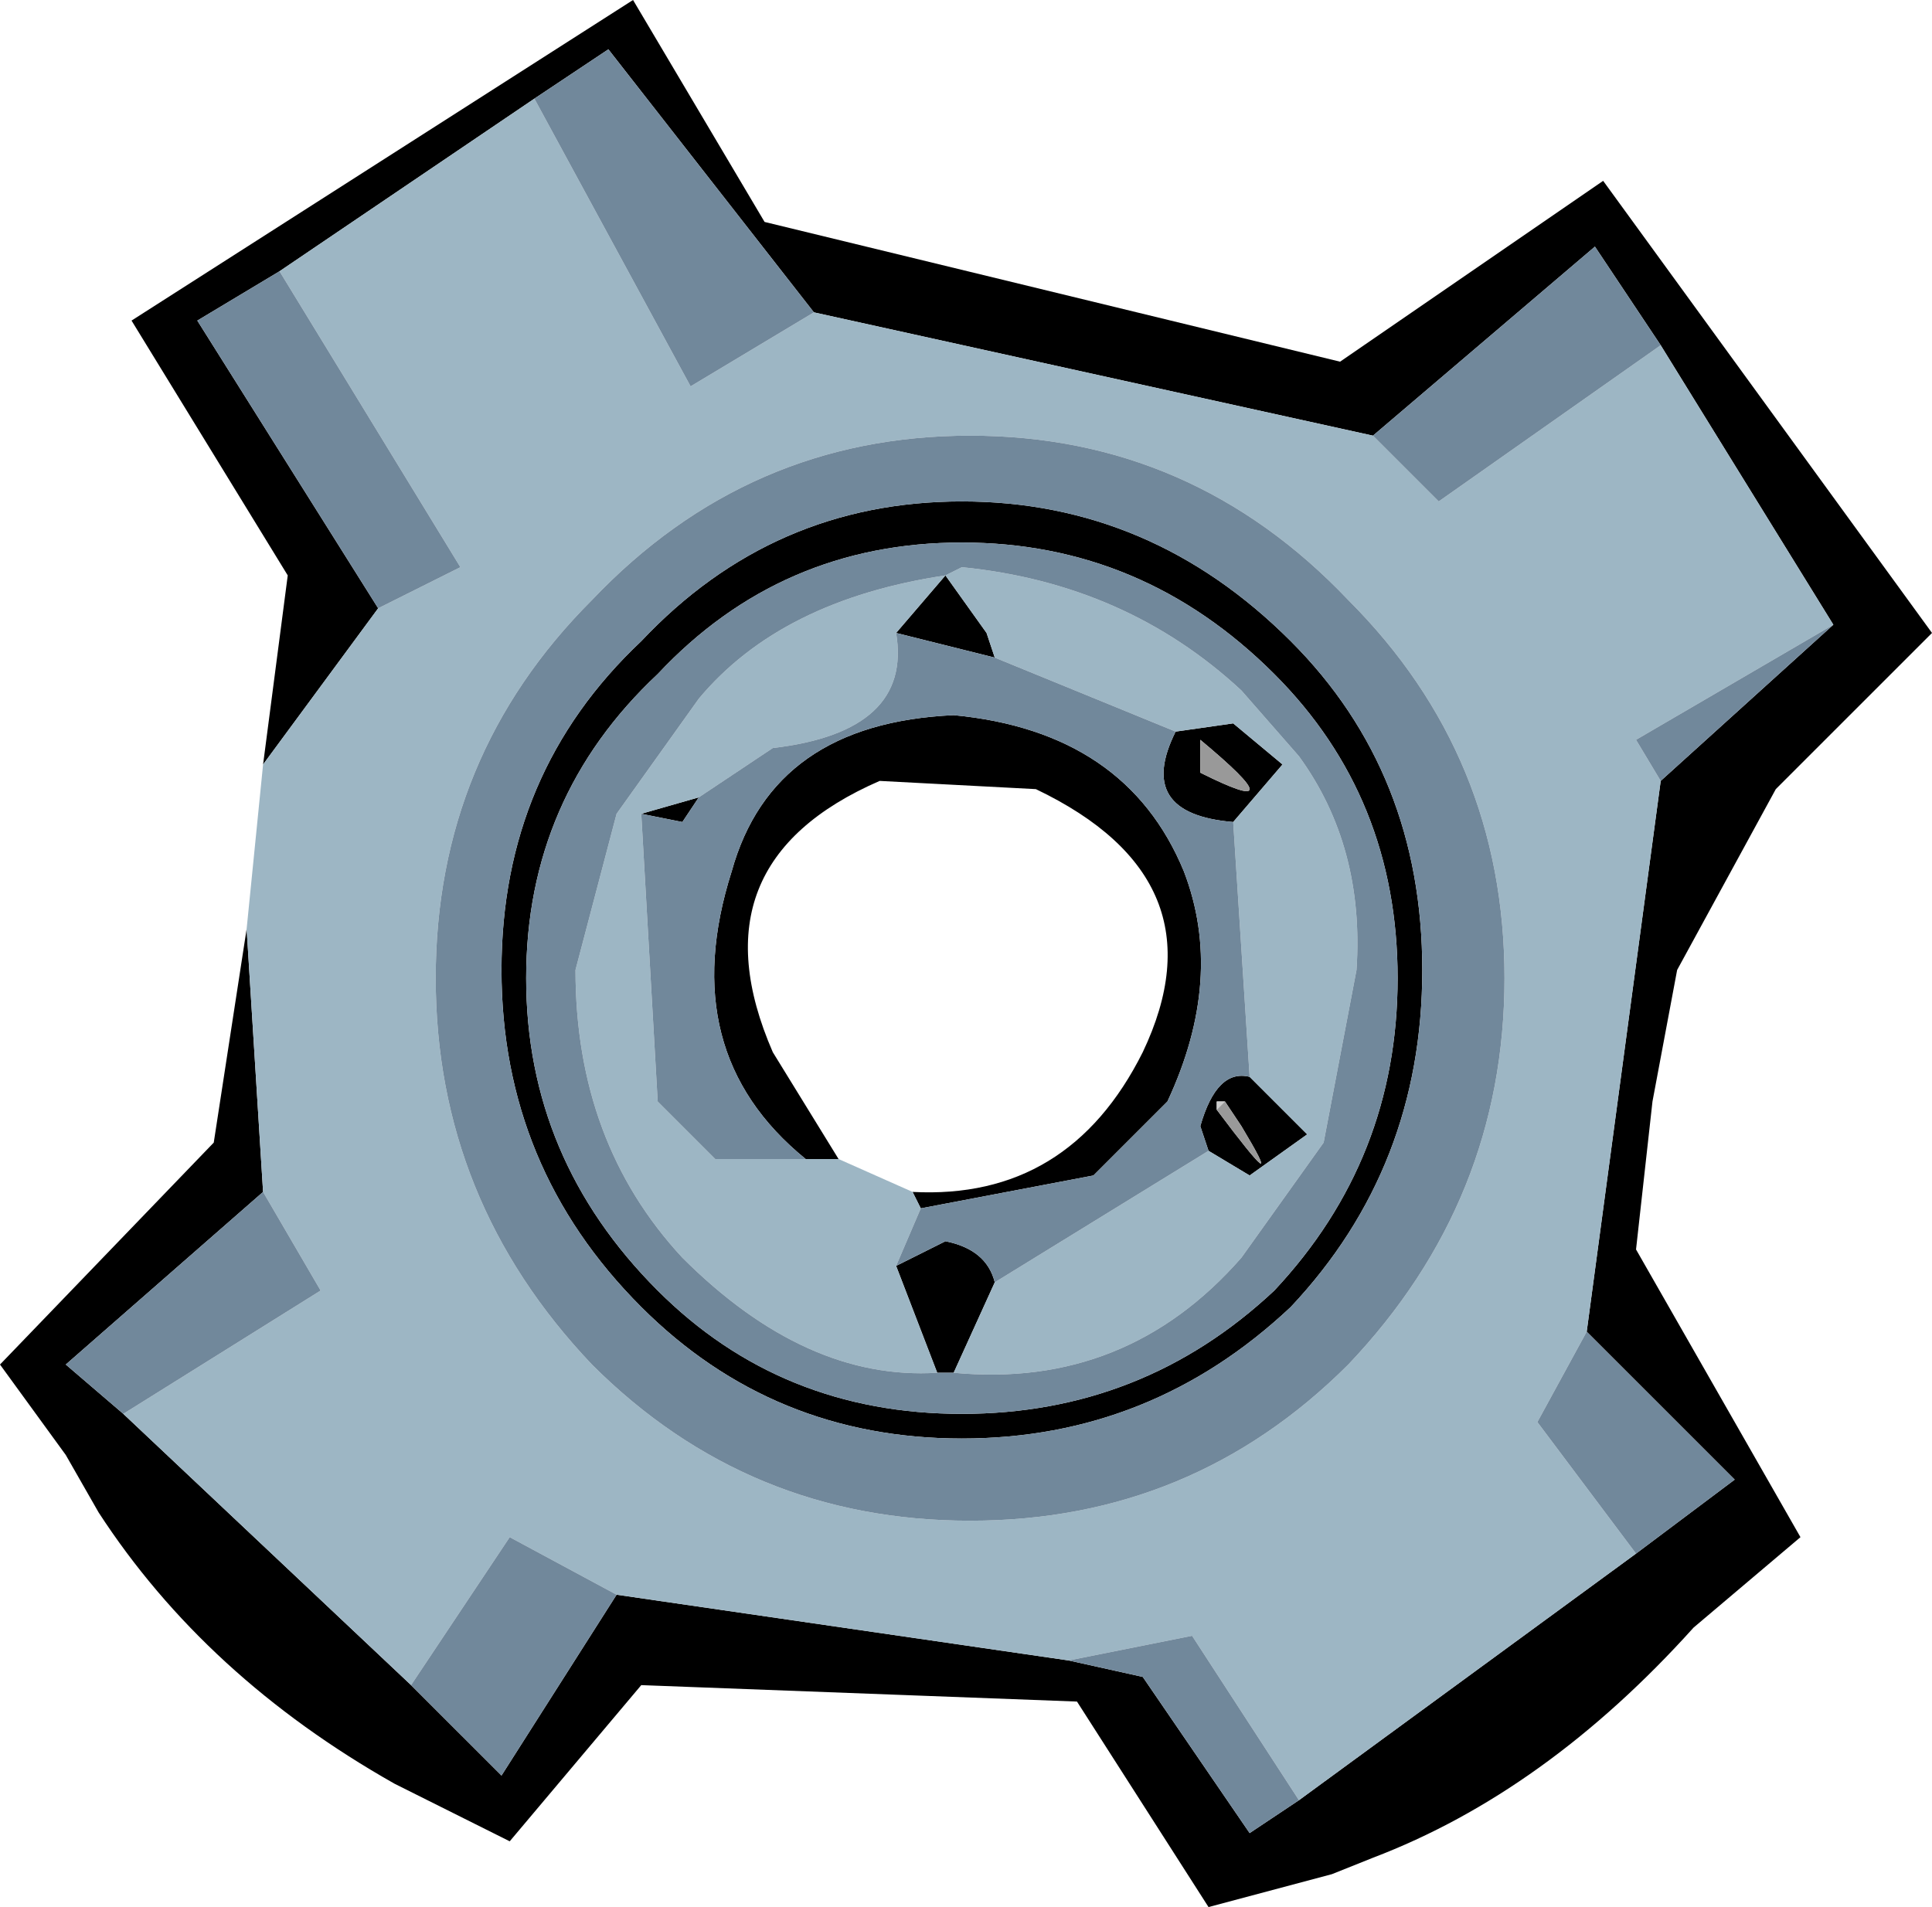
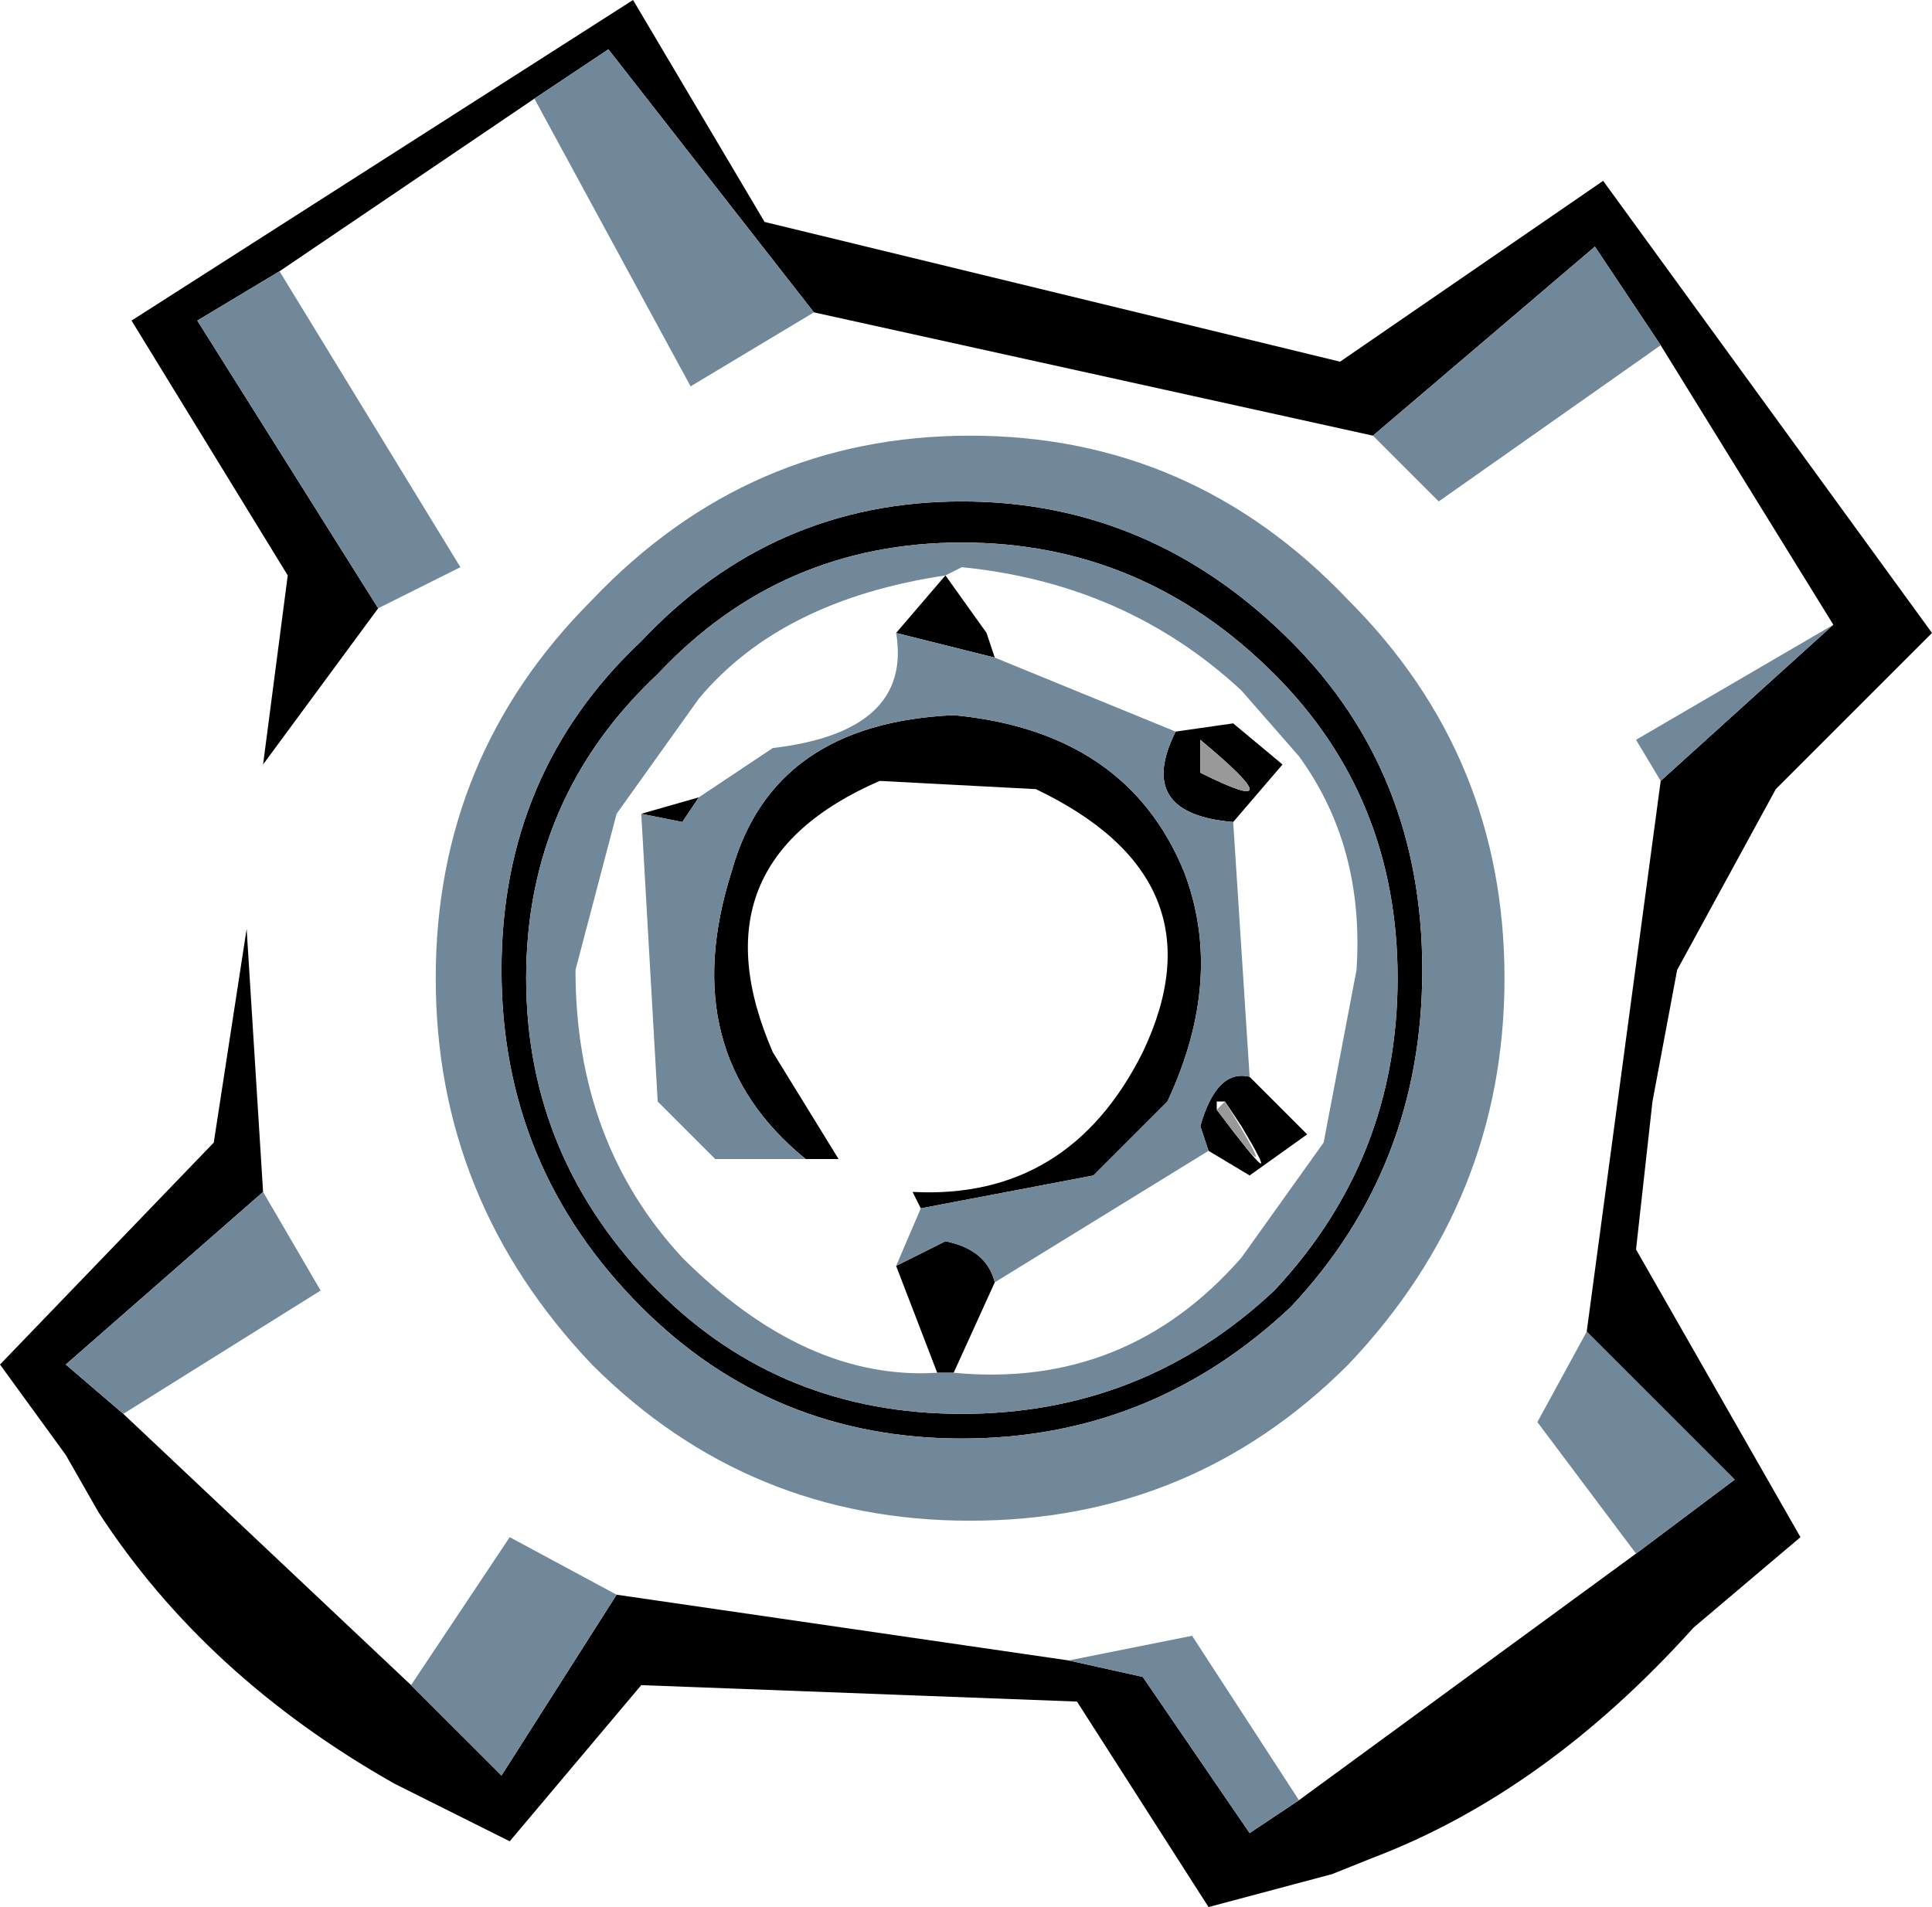
<svg xmlns="http://www.w3.org/2000/svg" height="11.6px" width="11.75px">
  <g transform="matrix(1.0, 0.0, 0.0, 1.0, 5.85, 5.8)">
    <path d="M4.25 -3.7 L3.85 -4.3 2.5 -3.15 -0.9 -3.9 -2.15 -5.5 -2.6 -5.2 -4.15 -4.15 -4.65 -3.85 -3.55 -2.1 -4.25 -1.15 -4.1 -2.3 -5.05 -3.85 -2.0 -5.8 -1.2 -4.45 2.3 -3.6 3.9 -4.7 5.9 -1.95 4.95 -1.0 4.35 0.1 4.2 0.9 4.1 1.8 5.1 3.55 4.45 4.1 Q3.55 5.1 2.5 5.5 L2.25 5.6 1.5 5.8 0.7 4.55 -1.95 4.45 -2.75 5.4 -3.45 5.05 Q-4.6 4.4 -5.25 3.4 L-5.45 3.05 -5.85 2.5 -4.55 1.15 -4.35 -0.15 -4.25 1.45 -5.45 2.5 -5.1 2.8 -3.35 4.45 -2.8 5.0 -2.1 3.9 0.65 4.3 1.1 4.4 1.75 5.35 2.05 5.15 4.1 3.65 4.7 3.2 3.8 2.3 4.25 -1.05 5.3 -2.0 4.25 -3.7 M-0.4 -1.95 L-0.1 -2.3 0.15 -1.95 0.2 -1.8 -0.4 -1.95 M1.3 -1.35 L1.65 -1.4 1.95 -1.15 1.65 -0.8 Q1.05 -0.85 1.3 -1.35 M1.75 0.75 L2.1 1.1 1.75 1.35 1.5 1.2 1.45 1.05 Q1.55 0.7 1.75 0.75 M0.2 2.0 L-0.05 2.55 -0.15 2.55 -0.4 1.9 -0.1 1.75 Q0.15 1.8 0.2 2.0 M-0.25 1.55 L-0.3 1.45 Q0.65 1.5 1.1 0.6 1.6 -0.45 0.45 -1.0 L-0.5 -1.05 Q-1.65 -0.55 -1.15 0.6 L-0.75 1.25 -0.95 1.25 Q-1.75 0.6 -1.4 -0.5 -1.15 -1.4 -0.05 -1.45 1.0 -1.35 1.35 -0.5 1.6 0.15 1.25 0.9 L0.8 1.35 -0.25 1.55 M-1.95 -0.85 L-1.6 -0.95 -1.7 -0.8 -1.95 -0.85 M1.45 -1.3 L1.45 -1.1 Q2.05 -0.8 1.45 -1.3 M2.0 -1.9 Q2.8 -1.1 2.8 0.1 2.8 1.3 2.0 2.15 1.15 2.95 0.0 2.95 -1.15 2.95 -1.95 2.15 -2.8 1.3 -2.8 0.1 -2.8 -1.1 -1.95 -1.9 -1.15 -2.75 0.0 -2.75 1.15 -2.75 2.0 -1.9 M0.0 -2.5 Q-1.1 -2.5 -1.85 -1.7 -2.65 -0.95 -2.65 0.15 -2.65 1.25 -1.85 2.05 -1.1 2.8 0.0 2.8 1.1 2.8 1.9 2.05 2.65 1.25 2.65 0.15 2.65 -0.95 1.9 -1.7 1.1 -2.5 0.0 -2.5 M1.55 0.95 Q2.0 1.55 1.7 1.05 L1.6 0.9 1.55 0.9 1.55 0.95" fill="#000000" fill-rule="evenodd" stroke="none" />
-     <path d="M1.6 0.9 L1.55 0.95 1.55 0.9 1.6 0.9" fill="#cccccc" fill-rule="evenodd" stroke="none" />
-     <path d="M1.45 -1.3 Q2.05 -0.8 1.45 -1.1 L1.45 -1.3 M1.6 0.9 L1.7 1.05 Q2.0 1.55 1.55 0.95 L1.6 0.9" fill="#999999" fill-rule="evenodd" stroke="none" />
-     <path d="M2.5 -3.15 L2.9 -2.75 4.25 -3.7 5.3 -2.0 4.1 -1.3 4.25 -1.05 3.8 2.3 3.5 2.85 4.1 3.65 2.05 5.15 1.4 4.15 0.65 4.3 -2.1 3.9 -2.75 3.55 -3.35 4.45 -5.1 2.8 -3.9 2.05 -4.25 1.45 -4.35 -0.15 -4.25 -1.15 -3.55 -2.1 -3.05 -2.35 -4.15 -4.15 -2.6 -5.2 -1.65 -3.45 -0.9 -3.9 2.5 -3.15 M0.2 -1.8 L0.15 -1.95 -0.1 -2.3 -0.4 -1.95 Q-0.3 -1.35 -1.15 -1.25 L-1.6 -0.95 -1.95 -0.85 -1.85 0.9 -1.5 1.25 -0.95 1.25 -0.75 1.25 -0.3 1.45 -0.25 1.55 -0.4 1.9 -0.15 2.55 Q-0.95 2.6 -1.7 1.85 -2.35 1.15 -2.35 0.1 L-2.1 -0.85 -1.6 -1.55 Q-1.1 -2.15 -0.1 -2.3 L0.0 -2.35 Q1.0 -2.25 1.7 -1.6 L2.05 -1.2 Q2.45 -0.65 2.4 0.1 L2.2 1.15 1.7 1.85 Q1.0 2.65 -0.05 2.55 L0.2 2.0 1.5 1.2 1.75 1.35 2.1 1.1 1.75 0.75 1.65 -0.8 1.95 -1.15 1.65 -1.4 1.3 -1.35 0.2 -1.8 M2.35 -2.15 Q1.4 -3.15 0.05 -3.15 -1.3 -3.15 -2.25 -2.15 -3.2 -1.2 -3.2 0.15 -3.2 1.5 -2.25 2.5 -1.3 3.45 0.05 3.45 1.4 3.45 2.35 2.5 3.3 1.5 3.3 0.15 3.3 -1.2 2.35 -2.15" fill="#9db6c4" fill-rule="evenodd" stroke="none" />
+     <path d="M1.45 -1.3 Q2.05 -0.8 1.45 -1.1 L1.45 -1.3 M1.6 0.9 Q2.0 1.55 1.55 0.95 L1.6 0.9" fill="#999999" fill-rule="evenodd" stroke="none" />
    <path d="M2.5 -3.15 L3.85 -4.3 4.25 -3.7 2.9 -2.75 2.5 -3.15 M5.3 -2.0 L4.25 -1.05 4.1 -1.3 5.3 -2.0 M3.8 2.3 L4.7 3.2 4.1 3.65 3.5 2.85 3.8 2.3 M2.05 5.15 L1.75 5.35 1.1 4.4 0.65 4.3 1.4 4.15 2.05 5.15 M-2.1 3.9 L-2.8 5.0 -3.35 4.45 -2.75 3.55 -2.1 3.9 M-5.1 2.8 L-5.45 2.5 -4.25 1.45 -3.9 2.05 -5.1 2.8 M-3.55 -2.1 L-4.65 -3.85 -4.15 -4.15 -3.05 -2.35 -3.55 -2.1 M-2.6 -5.2 L-2.15 -5.5 -0.9 -3.9 -1.65 -3.45 -2.6 -5.2 M0.2 -1.8 L1.3 -1.35 Q1.05 -0.85 1.65 -0.8 L1.75 0.75 Q1.55 0.7 1.45 1.05 L1.5 1.2 0.2 2.0 Q0.15 1.8 -0.1 1.75 L-0.4 1.9 -0.25 1.55 0.8 1.35 1.25 0.9 Q1.6 0.15 1.35 -0.5 1.0 -1.35 -0.05 -1.45 -1.15 -1.4 -1.4 -0.5 -1.75 0.6 -0.95 1.25 L-1.5 1.25 -1.85 0.9 -1.95 -0.85 -1.7 -0.8 -1.6 -0.95 -1.15 -1.25 Q-0.3 -1.35 -0.4 -1.95 L0.2 -1.8 M-0.05 2.55 Q1.0 2.65 1.7 1.85 L2.2 1.15 2.4 0.1 Q2.45 -0.65 2.05 -1.2 L1.7 -1.6 Q1.0 -2.25 0.0 -2.35 L-0.1 -2.3 Q-1.1 -2.15 -1.6 -1.55 L-2.1 -0.85 -2.35 0.1 Q-2.35 1.15 -1.7 1.85 -0.95 2.6 -0.15 2.55 L-0.05 2.55 M0.0 -2.5 Q1.1 -2.5 1.9 -1.7 2.65 -0.95 2.65 0.15 2.65 1.25 1.9 2.05 1.1 2.8 0.0 2.8 -1.1 2.8 -1.85 2.05 -2.65 1.25 -2.65 0.15 -2.65 -0.95 -1.85 -1.7 -1.1 -2.5 0.0 -2.5 M2.0 -1.9 Q1.15 -2.75 0.0 -2.75 -1.15 -2.75 -1.95 -1.9 -2.8 -1.1 -2.8 0.1 -2.8 1.3 -1.95 2.15 -1.15 2.95 0.0 2.95 1.15 2.95 2.0 2.15 2.8 1.3 2.8 0.1 2.8 -1.1 2.0 -1.9 M2.35 -2.15 Q3.3 -1.2 3.3 0.15 3.3 1.5 2.35 2.5 1.4 3.45 0.05 3.45 -1.3 3.45 -2.25 2.5 -3.2 1.5 -3.2 0.15 -3.2 -1.2 -2.25 -2.15 -1.3 -3.15 0.05 -3.15 1.4 -3.15 2.35 -2.15" fill="#71889b" fill-rule="evenodd" stroke="none" />
  </g>
</svg>